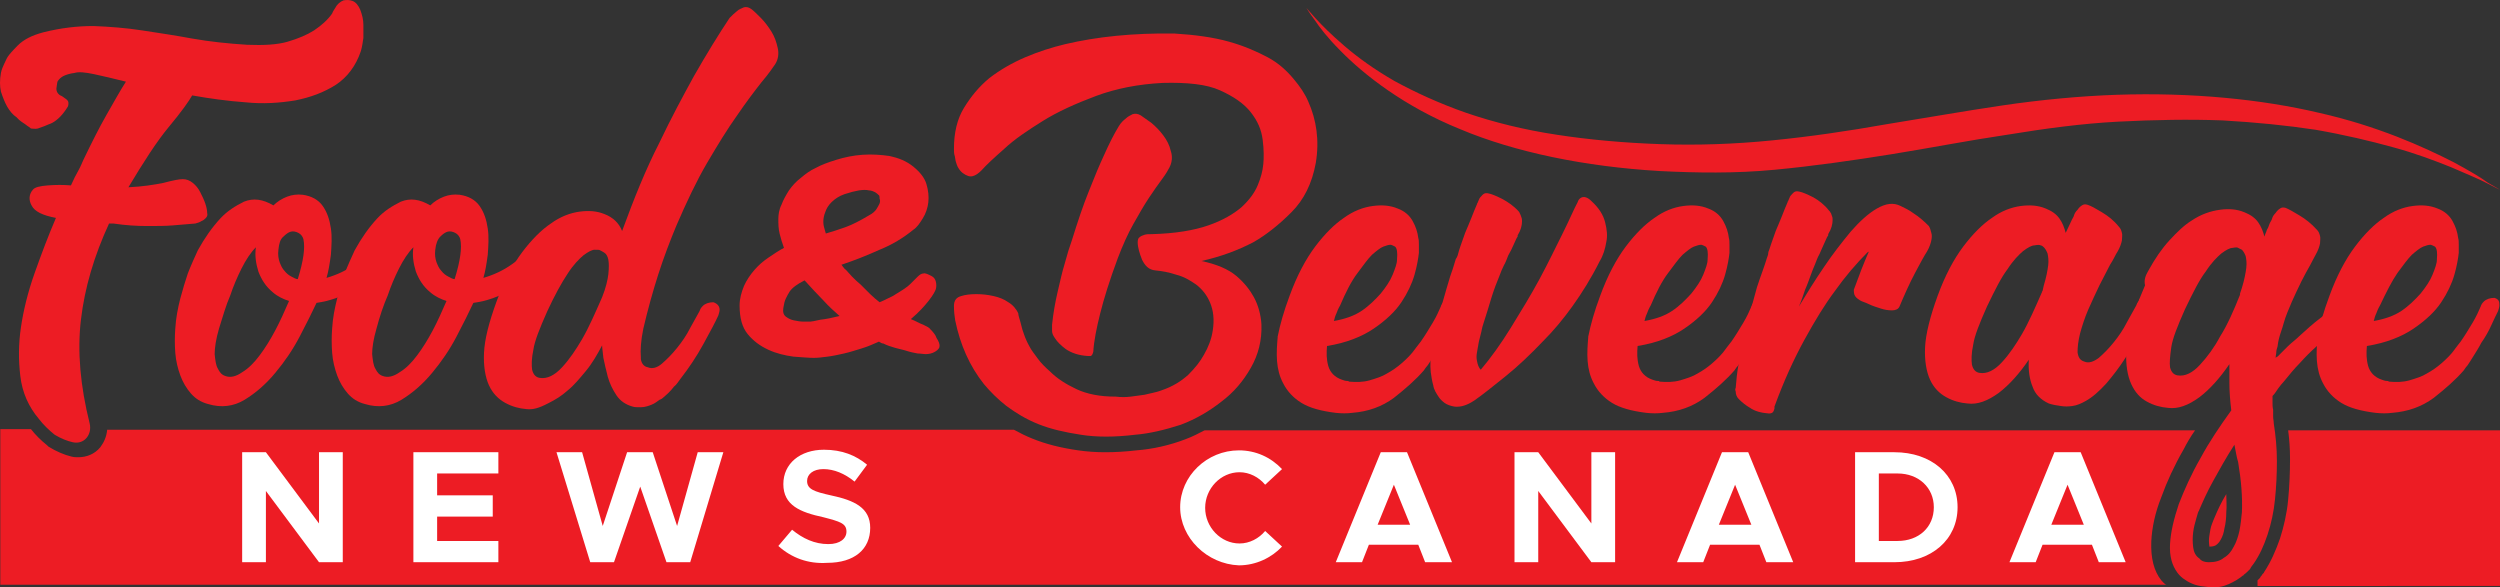
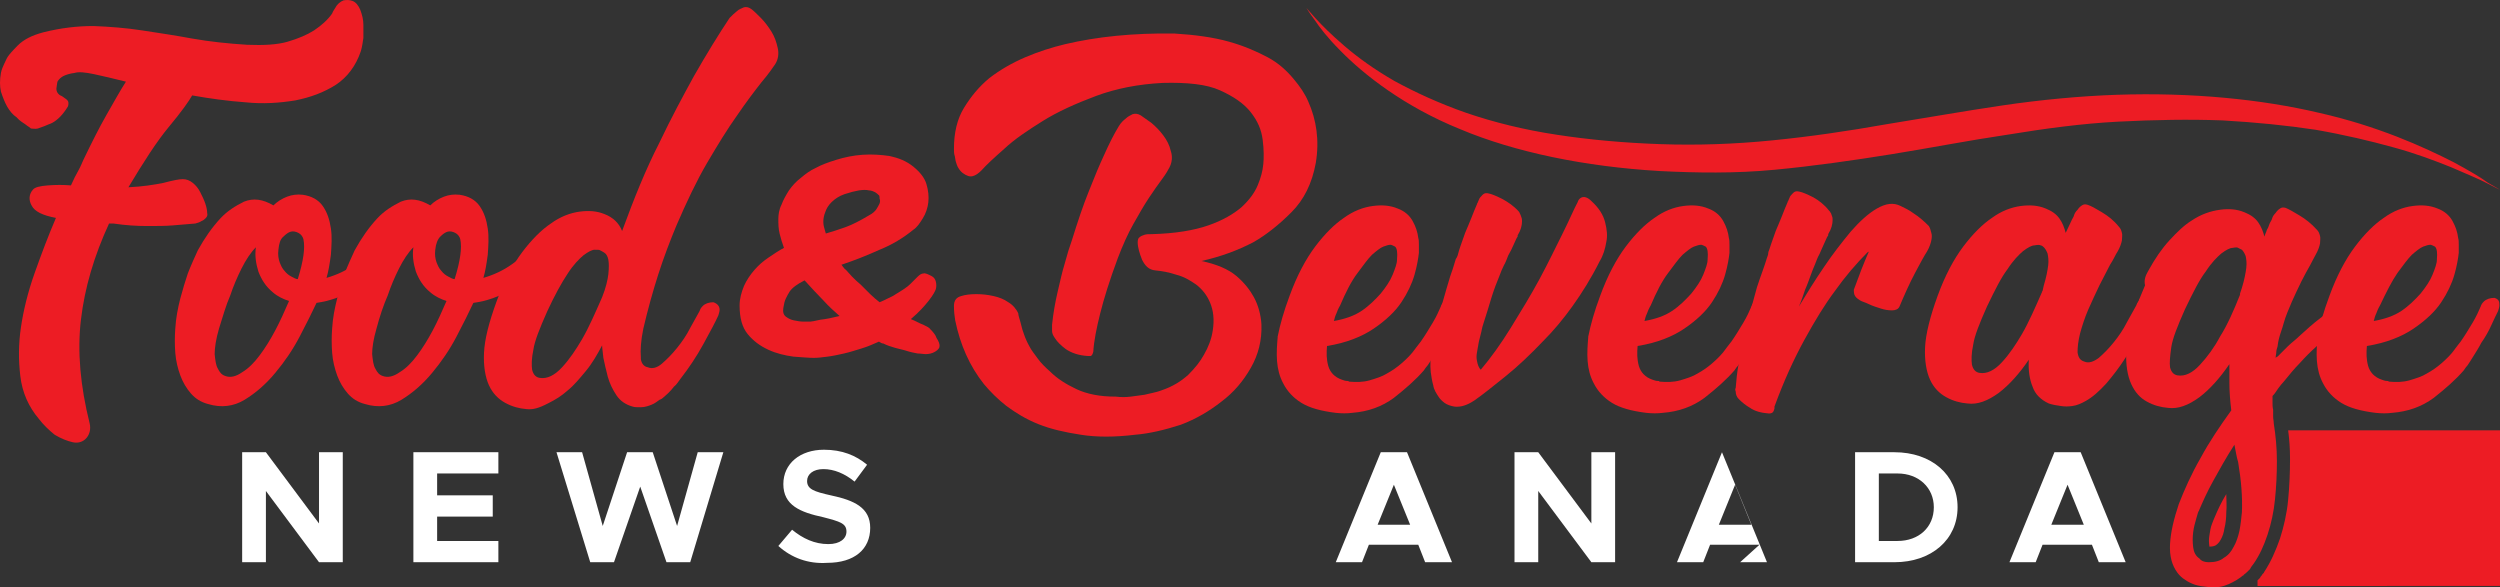
<svg xmlns="http://www.w3.org/2000/svg" xmlns:ns1="http://sodipodi.sourceforge.net/DTD/sodipodi-0.dtd" xmlns:ns2="http://www.inkscape.org/namespaces/inkscape" id="Layer_1" x="0px" y="0px" viewBox="0 0 400.05 93.991" xml:space="preserve" ns1:docname="Food_BeverageNewsCanada-Logo-B29-SVG_cropped.svg" width="400.05" height="93.991" ns2:version="0.92.3 (2405546, 2018-03-11)">
  <rect x="0" y="0" width="400.05" height="93.991" fill="#333333" stroke="none" />
  <defs id="defs39" />
  <style type="text/css" id="style2">	.st0{fill:#ED1C24;}	.st1{fill:#FFFFFF;}</style>
  <g id="XMLID_9_" transform="translate(0.05,-65.634)">
    <g id="XMLID_50_">
      <path id="XMLID_51_" class="st0" d="m 354.3,148.5 c -0.1,0.2 -0.2,0.5 -0.4,1 -0.2,0.5 -0.3,1.1 -0.4,1.8 -0.1,0.6 -0.1,1.1 0,1.8 0,0 0,0 0,0 -0.1,0 0,0 0.1,0 0.4,0 0.7,-0.1 0.9,-0.2 0.3,-0.2 0.6,-0.5 0.8,-0.9 0.3,-0.5 0.5,-1.1 0.6,-1.8 0.2,-0.8 0.3,-1.7 0.3,-2.6 0.1,-0.9 0,-1.9 0,-2.9 -0.8,1.3 -1.4,2.6 -1.9,3.8 z" ns2:connector-curvature="0" style="fill:#ed1c24" />
      <path id="XMLID_52_" class="st0" d="m 366.4,139.1 c 0,2.2 -0.1,4.4 -0.3,6.5 -0.2,2.2 -0.7,4.3 -1.3,6.2 -0.7,2 -1.5,3.8 -2.5,5.3 l -0.1,0.2 -0.2,0.2 c -0.1,0.2 -0.2,0.3 -0.3,0.4 l -0.1,0.2 c 0,0 -0.3,0.3 -0.4,0.4 v 0.9 H 400 v -24.9 h -33.9 c 0.2,1.5 0.3,3 0.3,4.6 z" ns2:connector-curvature="0" style="fill:#ed1c24" />
-       <path id="XMLID_56_" class="st0" d="m 345.8,158.5 c -1.2,-1.5 -1.7,-3.6 -1.6,-6.2 0.1,-2.2 0.6,-4.6 1.6,-7.1 0.9,-2.5 2.1,-5.1 3.6,-7.7 0.5,-1 1.1,-2 1.8,-3 H 192.7 c -1,0.5 -1.9,1 -3,1.4 -2.6,1 -5.3,1.6 -7.9,1.8 -1.7,0.2 -3.4,0.3 -5,0.3 -1.5,0 -2.9,-0.1 -4.3,-0.3 -2.8,-0.4 -5.2,-1 -7.4,-1.9 -1,-0.4 -2,-0.9 -2.9,-1.4 H 17.1 c -0.1,1.1 -0.5,2 -1.1,2.8 -0.9,1.1 -2.2,1.6 -3.5,1.6 -0.4,0 -0.7,0 -1.1,-0.1 -1.2,-0.3 -2.4,-0.8 -3.7,-1.6 L 7.6,137 7.5,136.9 c -1,-0.8 -1.9,-1.7 -2.6,-2.6 H 0 v 24.9 h 346.6 c -0.3,-0.1 -0.5,-0.4 -0.8,-0.7 z" ns2:connector-curvature="0" style="fill:#ed1c24" />
    </g>
    <g id="XMLID_3_">
      <path id="XMLID_47_" class="st1" d="m 38.7,138 h 3.8 L 51,149.4 V 138 h 3.8 v 17.6 H 51 l -8.5,-11.4 v 11.4 h -3.8 z" ns2:connector-curvature="0" style="fill:#ffffff" />
      <path id="XMLID_57_" class="st1" d="m 69.9,141.4 v 3.5 h 8.9 v 3.4 h -8.9 v 3.9 h 9.8 v 3.4 H 66.1 V 138 h 13.6 v 3.4 z" ns2:connector-curvature="0" style="fill:#ffffff" />
      <path id="XMLID_59_" class="st1" d="m 89,138 h 4.1 l 3.3,11.8 3.9,-11.8 h 4.1 l 3.9,11.8 3.3,-11.8 h 4.1 l -5.3,17.6 h -3.8 l -4.2,-12.1 -4.2,12.1 h -3.8 z" ns2:connector-curvature="0" style="fill:#ffffff" />
      <path id="XMLID_61_" class="st1" d="m 124.5,153 2.2,-2.6 c 1.7,1.4 3.6,2.3 5.8,2.3 1.9,0 2.9,-0.9 2.9,-2 0,-1.3 -1,-1.6 -3.7,-2.3 -3.7,-0.8 -6.4,-1.9 -6.4,-5.3 0,-3.3 2.7,-5.5 6.5,-5.5 2.9,0 5.1,0.9 6.9,2.4 l -2,2.7 c -1.6,-1.3 -3.3,-2 -5,-2 -1.6,0 -2.6,0.8 -2.6,1.9 0,1.3 1.1,1.7 3.8,2.3 3.8,0.8 6.3,2 6.3,5.2 0,3.4 -2.5,5.6 -6.9,5.6 -3,0.2 -5.7,-0.8 -7.8,-2.7 z" ns2:connector-curvature="0" style="fill:#ffffff" />
-       <path id="XMLID_63_" class="st1" d="m 188.8,146.8 c 0,-5 4.3,-9.1 9.4,-9.1 2.7,0 5.1,1.1 6.9,3 l -2.7,2.5 c -1,-1.2 -2.5,-2 -4.1,-2 -3,0 -5.5,2.6 -5.5,5.7 0,3.1 2.5,5.7 5.5,5.7 1.6,0 3.1,-0.8 4.1,-2 l 2.7,2.5 c -1.7,1.8 -4.2,3 -6.9,3 -5.1,-0.2 -9.4,-4.4 -9.4,-9.3 z" ns2:connector-curvature="0" style="fill:#ffffff" />
      <path id="XMLID_65_" class="st1" d="M 226.9,152.8 H 219 l -1.1,2.8 h -4.2 l 7.2,-17.6 h 4.2 l 7.2,17.6 H 228 Z m -1.3,-3.2 -2.6,-6.4 -2.6,6.4 z" ns2:connector-curvature="0" style="fill:#ffffff" />
      <path id="XMLID_68_" class="st1" d="m 242.3,138 h 3.8 l 8.5,11.4 V 138 h 3.8 v 17.6 h -3.8 l -8.5,-11.4 v 11.4 h -3.8 z" ns2:connector-curvature="0" style="fill:#ffffff" />
-       <path id="XMLID_70_" class="st1" d="m 281.5,152.8 h -7.9 l -1.1,2.8 h -4.2 l 7.2,-17.6 h 4.2 l 7.2,17.6 h -4.3 z m -1.3,-3.2 -2.6,-6.4 -2.6,6.4 z" ns2:connector-curvature="0" style="fill:#ffffff" />
+       <path id="XMLID_70_" class="st1" d="m 281.5,152.8 h -7.9 l -1.1,2.8 h -4.2 l 7.2,-17.6 l 7.2,17.6 h -4.3 z m -1.3,-3.2 -2.6,-6.4 -2.6,6.4 z" ns2:connector-curvature="0" style="fill:#ffffff" />
      <path id="XMLID_73_" class="st1" d="m 296.8,138 h 6.3 c 5.9,0 10.1,3.6 10.1,8.8 0,5.2 -4.2,8.8 -10.1,8.8 h -6.3 z m 6.8,14.2 c 3.4,0 5.8,-2.2 5.8,-5.4 0,-3.1 -2.4,-5.4 -5.8,-5.4 h -3 v 10.8 z" ns2:connector-curvature="0" style="fill:#ffffff" />
      <path id="XMLID_76_" class="st1" d="m 334.7,152.8 h -7.9 l -1.1,2.8 h -4.2 l 7.2,-17.6 h 4.2 l 7.2,17.6 h -4.3 z m -1.3,-3.2 -2.6,-6.4 -2.6,6.4 z" ns2:connector-curvature="0" style="fill:#ffffff" />
    </g>
    <g id="XMLID_4_">
      <path id="XMLID_10_" class="st0" d="M 4.1,85.6 C 3.7,85.3 3.1,85 2.6,84.4 2,84 1.5,83.4 1.1,82.7 0.7,82 0.4,81.2 0.1,80.3 c -0.2,-0.9 -0.2,-1.9 0,-3 0.1,-0.5 0.3,-1 0.5,-1.4 C 0.8,75.5 1,75 1.2,74.7 1.4,74.4 1.9,73.8 2.8,72.9 3.7,72 5,71.3 6.9,70.8 c 2.8,-0.7 5.4,-1 8,-1 2.6,0.1 5.2,0.3 7.8,0.7 2.6,0.4 5.3,0.8 8,1.3 2.8,0.5 5.7,0.8 8.8,1 2.6,0.1 4.8,0 6.5,-0.5 1.7,-0.5 3.1,-1.1 4.2,-1.8 1.2,-0.8 2.2,-1.7 2.9,-2.7 0.1,-0.3 0.3,-0.6 0.5,-0.9 0.3,-0.6 0.8,-1 1.3,-1.2 0.5,-0.1 1,-0.1 1.5,0.1 0.5,0.2 0.9,0.7 1.2,1.4 0.3,0.8 0.5,1.6 0.5,2.4 0,0.8 0,1.5 0,2.1 -0.1,0.7 -0.2,1.4 -0.4,2.1 -0.8,2.4 -2.2,4.2 -4,5.4 -1.9,1.2 -4,2 -6.5,2.5 -2.5,0.4 -5.1,0.6 -8,0.3 -2.8,-0.2 -5.7,-0.6 -8.5,-1.1 -0.5,0.9 -1.7,2.6 -3.7,5 -2,2.4 -4.1,5.7 -6.5,9.7 2.2,-0.1 4.1,-0.4 5.6,-0.7 1.5,-0.4 2.5,-0.6 3.1,-0.6 0.6,0 1.1,0.2 1.6,0.6 0.5,0.4 0.9,0.9 1.2,1.5 0.3,0.6 0.6,1.2 0.8,1.8 0.2,0.6 0.3,1.1 0.3,1.5 0.1,0.3 0,0.6 -0.2,0.8 -0.2,0.2 -0.4,0.4 -0.7,0.5 -0.3,0.2 -0.6,0.3 -1,0.4 -1.1,0.1 -2.3,0.2 -3.6,0.3 -1.2,0.1 -2.5,0.1 -4.1,0.1 -1.6,0 -3.4,-0.1 -5.4,-0.4 h -0.7 c -2.4,5.2 -3.9,10.3 -4.5,15.4 -0.6,5.1 -0.1,10.6 1.4,16.6 0.2,0.9 0,1.7 -0.5,2.3 -0.5,0.6 -1.3,0.9 -2.2,0.7 -0.9,-0.2 -1.9,-0.6 -2.9,-1.2 -1,-0.8 -1.8,-1.6 -2.5,-2.5 -1.7,-2 -2.7,-4.3 -3,-6.9 -0.3,-2.5 -0.3,-5.1 0.1,-7.8 0.4,-2.7 1.1,-5.6 2.2,-8.7 1.1,-3.1 2.2,-6 3.4,-8.8 -2.1,-0.4 -3.4,-1 -3.9,-2 -0.5,-0.9 -0.4,-1.8 0.2,-2.5 0.3,-0.4 1.1,-0.6 2.4,-0.7 1.3,-0.1 2.5,-0.1 3.7,0 0.4,-0.9 0.8,-1.7 1.2,-2.4 0.4,-0.7 0.6,-1.3 0.8,-1.7 1.3,-2.7 2.5,-5.1 3.7,-7.2 1.2,-2.1 2.2,-3.9 3.1,-5.3 -2,-0.5 -3.7,-0.9 -5.1,-1.2 -1.4,-0.3 -2.5,-0.4 -3.1,-0.2 -0.8,0.1 -1.4,0.3 -1.8,0.5 -0.4,0.2 -0.7,0.5 -0.9,0.8 -0.1,0.1 -0.1,0.4 -0.2,1 -0.1,0.5 0.1,1 0.6,1.3 0.3,0.1 0.5,0.3 0.8,0.5 0.3,0.2 0.5,0.4 0.5,0.7 0,0.3 0,0.4 -0.1,0.6 C 10,84 9.2,84.8 8.3,85.3 7.4,85.7 6.6,86 6,86.2 5.6,86.3 5.2,86.2 4.9,86.2 4.6,85.9 4.3,85.8 4.1,85.6 Z" ns2:connector-curvature="0" style="fill:#ed1c24" />
      <path id="XMLID_12_" class="st0" d="m 50.6,114.1 c -0.7,1.5 -1.6,3.3 -2.7,5.4 -1.1,2.1 -2.4,4 -3.9,5.8 -1.5,1.8 -3.1,3.2 -4.9,4.3 -1.8,1.1 -3.8,1.3 -5.8,0.7 -1.2,-0.3 -2.1,-0.9 -2.8,-1.7 -0.7,-0.8 -1.3,-1.8 -1.7,-2.9 -0.4,-1.1 -0.7,-2.3 -0.8,-3.6 -0.1,-1.3 -0.1,-2.6 0,-3.9 0.1,-1.7 0.4,-3.2 0.8,-4.8 0.4,-1.5 0.8,-2.8 1.2,-4 0.5,-1.3 1.1,-2.6 1.6,-3.7 1.1,-2 2.3,-3.7 3.6,-5.1 1.1,-1.2 2.4,-2 3.8,-2.7 1.5,-0.6 3,-0.4 4.7,0.6 0.6,-0.6 1.4,-1.1 2.2,-1.4 0.8,-0.3 1.6,-0.4 2.5,-0.3 1.4,0.2 2.5,0.8 3.2,1.8 0.7,1 1.1,2.2 1.3,3.6 0.2,1.3 0.1,2.8 0,4.2 -0.2,1.5 -0.4,2.7 -0.7,3.7 1.7,-0.5 3.2,-1.2 4.6,-2.2 1.4,-1 2.5,-1.8 3.2,-2.5 0.3,-0.3 0.6,-0.5 0.9,-0.7 0.3,-0.1 0.5,-0.2 0.6,-0.1 0.2,0.1 0.3,0.4 0.3,0.9 0.1,0.4 0.1,0.8 0,1.2 -0.1,0.8 -0.4,1.4 -0.9,2 -1,1.2 -2.5,2.3 -4.3,3.3 -1.9,1.1 -3.9,1.8 -6,2.1 z M 35,118.2 c -0.5,1.7 -0.7,3.1 -0.7,4.1 0.1,1 0.2,1.8 0.5,2.3 0.3,0.6 0.6,1 1.2,1.2 0.8,0.3 1.7,0.1 2.7,-0.6 1,-0.6 1.9,-1.5 2.8,-2.7 0.9,-1.2 1.7,-2.5 2.5,-4 0.8,-1.5 1.5,-3.1 2.2,-4.7 -0.9,-0.3 -1.8,-0.7 -2.6,-1.4 -1.1,-0.9 -1.8,-2 -2.3,-3.3 -0.4,-1.3 -0.6,-2.6 -0.4,-3.9 -0.8,0.8 -1.6,2 -2.3,3.4 -0.7,1.4 -1.3,2.8 -1.8,4.3 -0.7,1.6 -1.2,3.4 -1.8,5.3 z m 9.5,-12.6 c -0.1,0.8 0,1.4 0.2,2 0.2,0.5 0.4,1 0.8,1.4 0.3,0.4 0.7,0.7 1.1,0.9 0.4,0.2 0.7,0.4 1,0.4 0.9,-2.9 1.2,-5 0.9,-6.4 -0.1,-0.4 -0.4,-0.8 -0.8,-1 -0.4,-0.2 -0.8,-0.3 -1.2,-0.2 -0.4,0.1 -0.8,0.4 -1.2,0.8 -0.5,0.4 -0.7,1.1 -0.8,2.1 z" ns2:connector-curvature="0" style="fill:#ed1c24" />
      <path id="XMLID_16_" class="st0" d="m 75.7,114.1 c -0.7,1.5 -1.6,3.3 -2.7,5.4 -1.1,2.1 -2.4,4 -3.9,5.8 -1.5,1.8 -3.1,3.2 -4.9,4.3 -1.8,1.1 -3.8,1.3 -5.8,0.7 -1.2,-0.3 -2.1,-0.9 -2.8,-1.7 -0.7,-0.8 -1.3,-1.8 -1.7,-2.9 -0.4,-1.1 -0.7,-2.3 -0.8,-3.6 -0.1,-1.3 -0.1,-2.6 0,-3.9 0.1,-1.7 0.4,-3.2 0.8,-4.8 0.4,-1.5 0.8,-2.8 1.2,-4 0.5,-1.3 1.1,-2.6 1.6,-3.7 1.1,-2 2.3,-3.7 3.6,-5.1 1.1,-1.2 2.4,-2 3.8,-2.7 1.5,-0.6 3,-0.4 4.7,0.6 0.6,-0.6 1.4,-1.1 2.2,-1.4 0.8,-0.3 1.6,-0.4 2.5,-0.3 1.4,0.2 2.5,0.8 3.2,1.8 0.7,1 1.1,2.2 1.3,3.6 0.2,1.3 0.1,2.8 0,4.2 -0.2,1.5 -0.4,2.7 -0.7,3.7 1.7,-0.5 3.2,-1.2 4.6,-2.2 1.4,-1 2.5,-1.8 3.2,-2.5 0.3,-0.3 0.6,-0.5 0.9,-0.7 0.3,-0.1 0.5,-0.2 0.6,-0.1 0.2,0.1 0.3,0.4 0.3,0.9 0.1,0.4 0.1,0.8 0,1.2 -0.1,0.8 -0.4,1.4 -0.9,2 -1,1.2 -2.5,2.3 -4.3,3.3 -1.9,1.1 -3.8,1.8 -6,2.1 z m -15.5,4.1 c -0.5,1.7 -0.7,3.1 -0.7,4.1 0.1,1 0.2,1.8 0.5,2.3 0.3,0.6 0.6,1 1.2,1.2 0.8,0.3 1.7,0.1 2.7,-0.6 1,-0.6 1.9,-1.5 2.8,-2.7 0.9,-1.2 1.7,-2.5 2.5,-4 0.8,-1.5 1.5,-3.1 2.2,-4.7 -0.9,-0.3 -1.8,-0.7 -2.6,-1.4 -1.1,-0.9 -1.8,-2 -2.3,-3.3 -0.4,-1.3 -0.6,-2.6 -0.4,-3.9 -0.8,0.8 -1.6,2 -2.3,3.4 -0.7,1.4 -1.3,2.8 -1.8,4.3 -0.7,1.6 -1.3,3.4 -1.8,5.3 z m 9.4,-12.6 c -0.1,0.8 0,1.4 0.2,2 0.2,0.5 0.4,1 0.8,1.4 0.3,0.4 0.7,0.7 1.1,0.9 0.4,0.2 0.7,0.4 1,0.4 0.9,-2.9 1.2,-5 0.9,-6.4 -0.1,-0.4 -0.4,-0.8 -0.8,-1 -0.4,-0.2 -0.8,-0.3 -1.2,-0.2 -0.4,0.1 -0.8,0.4 -1.2,0.8 -0.4,0.4 -0.7,1.1 -0.8,2.1 z" ns2:connector-curvature="0" style="fill:#ed1c24" />
      <path id="XMLID_20_" class="st0" d="m 84.2,131.1 c -1.2,-0.1 -2.3,-0.4 -3.4,-1 -1.1,-0.6 -2,-1.5 -2.6,-2.8 -0.6,-1.3 -0.9,-3.1 -0.8,-5.2 0.1,-2.2 0.8,-4.9 2,-8.2 1.2,-3.3 2.6,-5.9 4.1,-7.9 1.5,-2 3.1,-3.6 4.6,-4.6 1.5,-1.1 3.1,-1.7 4.6,-1.9 1.5,-0.2 2.8,-0.1 4,0.4 1.3,0.5 2.3,1.4 2.8,2.7 1.9,-5.2 3.8,-9.9 5.9,-14 2,-4.2 3.9,-7.7 5.6,-10.8 2,-3.5 3.9,-6.6 5.7,-9.3 0.4,-0.4 0.8,-0.8 1.2,-1.1 0.3,-0.3 0.7,-0.4 1.1,-0.6 0.4,-0.1 0.8,0 1.2,0.3 0.4,0.3 0.9,0.8 1.5,1.4 0.6,0.6 1.2,1.4 1.7,2.2 0.5,0.8 0.8,1.7 1,2.6 0.2,0.9 0.1,1.8 -0.4,2.6 -0.4,0.6 -1.1,1.6 -2.2,2.9 -1.1,1.4 -2.4,3.1 -3.9,5.3 -1.5,2.1 -3.1,4.7 -4.8,7.6 -1.7,2.9 -3.3,6.3 -4.9,10 -1,2.4 -2,5 -2.9,7.8 -0.9,2.8 -1.7,5.7 -2.4,8.7 -0.4,1.9 -0.5,3.5 -0.4,4.6 v 0.3 c 0.1,0.7 0.5,1.2 1.1,1.3 0.7,0.3 1.5,0.1 2.3,-0.6 0.8,-0.7 1.6,-1.5 2.4,-2.5 0.8,-1 1.5,-2 2.1,-3.2 0.6,-1.1 1.1,-2 1.5,-2.7 0.1,-0.3 0.2,-0.5 0.5,-0.8 0.4,-0.4 1,-0.6 1.7,-0.6 0.6,0.2 1,0.6 1,1.2 0,0.3 -0.1,0.5 -0.2,0.9 -0.5,1.1 -1.3,2.6 -2.4,4.6 -1.1,2 -2.3,3.8 -3.7,5.6 -0.3,0.4 -0.6,0.9 -1,1.2 -0.6,0.8 -1.3,1.4 -1.9,1.9 -0.1,0.1 -0.2,0.1 -0.2,0.1 0,0 -0.1,0.1 -0.2,0.1 -0.4,0.3 -0.8,0.6 -1.3,0.8 -0.5,0.2 -1.1,0.4 -1.7,0.4 -0.6,0 -1,0 -1.3,-0.1 -1.1,-0.3 -2,-0.9 -2.6,-1.8 -0.6,-0.9 -1.1,-1.9 -1.4,-3 -0.3,-1.1 -0.5,-2.1 -0.7,-3 -0.1,-1 -0.2,-1.6 -0.2,-2 -0.8,1.5 -1.6,2.9 -2.6,4.1 -1,1.2 -1.9,2.3 -2.9,3.1 -1,0.9 -2,1.5 -3,2 -1.7,0.9 -2.6,1.1 -3.6,1 z m 3.3,-15.6 c -1.2,2.7 -2,4.7 -2.2,6.1 -0.3,1.4 -0.3,2.5 -0.2,3.2 0.2,0.8 0.6,1.2 1.2,1.3 1.2,0.2 2.4,-0.4 3.6,-1.7 1.2,-1.3 2.2,-2.8 3.2,-4.5 1.1,-1.9 2.1,-4.2 3.2,-6.7 0.6,-1.5 0.9,-2.8 1,-3.7 0.1,-1 0.1,-1.7 0,-2.3 -0.1,-0.5 -0.3,-0.9 -0.6,-1.1 -0.3,-0.2 -0.5,-0.3 -0.7,-0.4 -0.1,-0.1 -0.4,-0.1 -0.9,-0.1 -0.4,0 -1,0.3 -1.8,0.9 -0.7,0.6 -1.6,1.5 -2.5,2.9 -1,1.5 -2.1,3.5 -3.3,6.1 z" ns2:connector-curvature="0" style="fill:#ed1c24" />
      <path id="XMLID_23_" class="st0" d="m 181.6,135.2 c -3.3,0.4 -6.2,0.4 -8.7,0 -2.6,-0.4 -4.8,-0.9 -6.8,-1.7 -2,-0.8 -3.6,-1.8 -5.1,-2.9 -1.4,-1.1 -2.6,-2.3 -3.6,-3.5 -2.3,-2.9 -3.8,-6.3 -4.6,-10.2 -0.1,-0.6 -0.2,-1.4 -0.2,-2.3 0,-0.9 0.4,-1.4 1.2,-1.6 0.6,-0.2 1.4,-0.3 2.4,-0.3 0.9,0 1.8,0.1 2.7,0.3 0.9,0.2 1.7,0.5 2.4,1 0.7,0.4 1.3,1.1 1.6,1.8 0,0.3 0.1,0.5 0.2,0.9 0.1,0.3 0.2,0.7 0.3,1.1 0.1,0.4 0.2,0.8 0.4,1.3 0.2,0.6 0.5,1.3 0.9,2 0.3,0.6 0.8,1.2 1.3,1.9 0.5,0.7 1.2,1.4 2,2.1 1.1,1.1 2.5,2 4.2,2.8 1.7,0.8 3.8,1.2 6.2,1.2 h 0.1 c 0.8,0.1 1.6,0.1 2.4,0 0.7,-0.1 1.5,-0.2 2.2,-0.3 0.4,-0.1 0.9,-0.2 1.3,-0.3 0.4,-0.1 0.9,-0.2 1.4,-0.4 1.8,-0.6 3.2,-1.5 4.3,-2.5 1.1,-1.1 1.9,-2.1 2.5,-3.2 0.7,-1.2 1.2,-2.5 1.4,-3.8 0.3,-1.8 0.1,-3.3 -0.4,-4.5 -0.5,-1.2 -1.2,-2.1 -2.2,-2.9 -1,-0.7 -2,-1.3 -3.2,-1.6 -1.2,-0.4 -2.3,-0.6 -3.4,-0.7 -1,-0.1 -1.6,-0.7 -2.1,-1.7 -0.4,-1 -0.7,-2 -0.7,-2.8 0,-0.4 0.1,-0.7 0.3,-0.8 0.2,-0.2 0.5,-0.3 0.8,-0.4 0.3,-0.1 0.7,-0.1 1.2,-0.1 3.7,-0.1 6.7,-0.6 9,-1.4 2.3,-0.8 4,-1.8 5.3,-2.9 1.2,-1.1 2.1,-2.3 2.6,-3.5 0.5,-1.2 0.8,-2.3 0.9,-3.4 0.1,-1 0.1,-2.3 -0.1,-3.9 -0.2,-1.6 -0.8,-3 -1.9,-4.4 -1.1,-1.4 -2.7,-2.5 -4.9,-3.5 -2.2,-1 -5.3,-1.3 -9.2,-1.2 -3.9,0.2 -7.5,0.9 -10.7,2.1 -3.2,1.2 -6.1,2.5 -8.5,4 -2.4,1.5 -4.5,2.9 -6.1,4.4 -1.7,1.5 -2.9,2.6 -3.7,3.5 -0.8,0.8 -1.5,1.1 -2.1,0.9 -0.6,-0.2 -1.2,-0.6 -1.6,-1.3 -0.2,-0.3 -0.3,-0.7 -0.4,-1 -0.1,-0.3 -0.1,-0.7 -0.2,-1 -0.1,-0.3 -0.1,-0.7 -0.1,-1.1 0,-2.5 0.5,-4.7 1.6,-6.5 1.1,-1.8 2.4,-3.4 4.1,-4.8 1.7,-1.3 3.6,-2.4 5.7,-3.3 2.1,-0.9 4.3,-1.6 6.4,-2.1 5.1,-1.2 10.9,-1.8 17.5,-1.7 3.3,0.2 6.2,0.6 8.7,1.3 2.5,0.7 4.5,1.6 6.2,2.5 1.7,0.9 3,2.1 4.1,3.4 1.1,1.3 1.9,2.5 2.4,3.7 1.3,2.9 1.8,6.2 1.2,9.8 -0.6,3.3 -1.9,5.9 -3.9,7.9 -2,2 -4,3.6 -6.1,4.8 -2.5,1.3 -5.2,2.3 -8.3,3 2.4,0.5 4.3,1.3 5.6,2.4 1.3,1.1 2.2,2.3 2.8,3.4 0.7,1.3 1.1,2.8 1.2,4.3 0.1,2.6 -0.5,4.9 -1.7,7 -1.2,2.1 -2.7,3.9 -4.7,5.4 -1.9,1.5 -4.1,2.8 -6.5,3.7 -2.5,0.8 -4.9,1.4 -7.3,1.6 z M 174,122.6 c -1.5,-0.1 -2.6,-0.5 -3.5,-1.1 -0.8,-0.6 -1.4,-1.2 -1.7,-1.7 -0.3,-0.4 -0.5,-0.8 -0.5,-1.2 0,-0.4 0,-0.8 0,-1 0.2,-1.9 0.5,-3.6 0.9,-5.3 0.4,-1.7 0.7,-3.1 1.1,-4.4 0.4,-1.5 0.8,-2.8 1.2,-3.9 0.9,-2.9 1.8,-5.6 2.7,-7.8 0.9,-2.3 1.7,-4.2 2.4,-5.7 0.8,-1.8 1.6,-3.4 2.4,-4.7 0.3,-0.5 0.7,-0.9 1.1,-1.2 0.3,-0.3 0.7,-0.5 1.1,-0.7 0.4,-0.1 0.8,-0.1 1.3,0.2 0.4,0.3 1,0.7 1.7,1.2 0.7,0.6 1.3,1.2 1.9,2 0.6,0.8 1,1.6 1.2,2.5 0.3,0.9 0.2,1.8 -0.2,2.6 -0.2,0.4 -0.6,1.1 -1.2,1.9 -0.6,0.8 -1.3,1.8 -2.1,3 -0.8,1.2 -1.6,2.6 -2.5,4.2 -0.9,1.6 -1.7,3.4 -2.5,5.5 -1.3,3.5 -2.2,6.4 -2.8,8.8 -0.6,2.4 -1,4.4 -1.1,6.1 -0.1,0.4 -0.2,0.6 -0.4,0.7 -0.2,0 -0.3,0 -0.5,0 z" ns2:connector-curvature="0" style="fill:#ed1c24" />
      <path id="XMLID_26_" class="st0" d="m 206.3,113 c 1.2,-3.3 2.6,-5.9 4.1,-7.9 1.5,-2 3.1,-3.6 4.6,-4.6 1.5,-1.1 3.1,-1.7 4.6,-1.9 1.5,-0.2 2.8,-0.1 4,0.4 1.1,0.4 1.9,1.1 2.4,2 0.5,0.9 0.8,1.8 0.9,2.7 0.1,0.3 0.1,0.7 0.1,1.1 0,0.4 0,0.8 0,1.3 -0.1,0.9 -0.3,2.1 -0.7,3.5 -0.4,1.4 -1.1,2.9 -2.1,4.4 -1,1.5 -2.5,2.9 -4.4,4.2 -1.9,1.3 -4.4,2.3 -7.5,2.8 -0.1,1.1 -0.1,2.1 0.2,3.2 0.3,1 1,1.8 2.2,2.2 0.3,0.1 0.5,0.2 0.9,0.2 h 0.1 l 0.1,0.1 c 1.2,0.1 2.2,0.1 3.3,-0.2 1,-0.3 2,-0.6 2.8,-1.1 0.9,-0.5 1.6,-1 2.3,-1.6 0.7,-0.6 1.3,-1.2 1.8,-1.8 0.1,-0.1 0.2,-0.3 0.3,-0.4 0.1,-0.1 0.2,-0.3 0.3,-0.4 0.4,-0.5 0.6,-0.8 0.7,-0.9 0.7,-1 1.3,-2 1.9,-3 0.6,-1 1,-1.9 1.3,-2.6 0.1,-0.3 0.2,-0.5 0.5,-0.8 0.4,-0.4 1,-0.6 1.7,-0.6 0.4,0.1 0.6,0.3 0.7,0.5 0.1,0.2 0.1,0.4 0.1,0.7 0,0.3 -0.1,0.5 -0.2,0.9 -0.3,0.6 -0.7,1.4 -1.1,2.3 -0.4,0.9 -0.9,1.8 -1.6,2.8 -0.3,0.6 -0.9,1.6 -1.8,3 -0.1,0.2 -0.3,0.4 -0.4,0.6 -0.2,0.2 -0.4,0.5 -0.6,0.8 -1.3,1.5 -2.9,2.9 -4.8,4.4 -1.9,1.4 -4.1,2.2 -6.7,2.4 -0.8,0.1 -1.6,0.1 -2.6,0 -2.4,-0.3 -4.2,-0.8 -5.5,-1.6 -1.3,-0.8 -2.3,-1.9 -2.9,-3.1 -0.6,-1.1 -0.9,-2.3 -1,-3.6 -0.1,-1.3 0,-2.6 0.1,-3.8 v -0.1 c 0.4,-2 1,-4.1 1.9,-6.5 z m 8.1,1.5 c -0.3,0.5 -0.5,1 -0.6,1.3 -0.2,0.4 -0.3,0.8 -0.4,1.2 1.7,-0.3 3.2,-0.8 4.4,-1.6 1.2,-0.8 2.2,-1.8 3.1,-2.8 0.8,-1 1.5,-2 1.9,-3 0.4,-1 0.7,-1.8 0.7,-2.4 0.1,-1.2 0,-1.8 -0.3,-2.1 -0.4,-0.2 -0.6,-0.3 -0.7,-0.3 -0.3,0 -0.7,0.1 -1.2,0.3 -0.5,0.2 -1.1,0.7 -1.8,1.3 -0.7,0.7 -1.4,1.7 -2.3,2.9 -1,1.3 -1.9,3.1 -2.8,5.2 z" ns2:connector-curvature="0" style="fill:#ed1c24" />
      <path id="XMLID_29_" class="st0" d="m 240,109.5 c -0.5,1.2 -1,2.5 -1.4,3.8 -0.4,1.3 -0.8,2.7 -1.3,4.2 -0.1,0.3 -0.2,0.6 -0.3,1.2 -0.1,0.5 -0.3,1.1 -0.4,1.6 -0.1,0.6 -0.2,1.1 -0.3,1.7 -0.1,0.5 -0.1,1 0,1.4 0.1,0.6 0.3,1.1 0.6,1.4 1.6,-1.9 3.2,-4.1 4.8,-6.7 1.6,-2.6 3.2,-5.2 4.6,-7.8 1.4,-2.6 2.6,-5.1 3.7,-7.3 1.1,-2.2 1.8,-3.9 2.4,-5 0.1,-0.3 0.2,-0.5 0.5,-0.7 0.5,-0.3 1.1,-0.1 1.7,0.5 1.2,1.1 1.9,2.2 2.2,3.4 0.3,1.2 0.4,2.2 0.2,3.1 -0.2,1.2 -0.5,2.2 -1.1,3.2 -1.3,2.6 -2.8,5 -4.3,7.1 -1.5,2.1 -3.1,4 -4.7,5.6 -2.1,2.2 -4.1,4.1 -6.1,5.7 -2,1.6 -3.6,2.9 -4.9,3.8 -1.2,0.8 -2.2,1.1 -3.2,1 -0.6,-0.1 -1.2,-0.3 -1.6,-0.6 -0.4,-0.3 -0.7,-0.6 -0.9,-0.9 -0.4,-0.6 -0.8,-1.2 -0.9,-1.9 -0.2,-0.7 -0.3,-1.4 -0.4,-2.1 -0.1,-1.1 -0.1,-2.4 0.2,-3.8 0.3,-1.4 0.4,-2.5 0.6,-3.3 0.6,-2.4 1.2,-4.5 1.7,-6.2 0.3,-0.9 0.5,-1.8 0.8,-2.6 0.3,-0.8 0.5,-1.6 0.7,-2.2 0.3,-0.4 0.4,-0.9 0.5,-1.3 0.3,-1 0.7,-2 1,-2.9 0.4,-0.9 0.7,-1.7 1,-2.4 0.3,-0.8 0.6,-1.5 0.9,-2.2 0,-0.1 0,-0.1 0.1,-0.2 0,-0.1 0.1,-0.2 0.2,-0.5 0.1,-0.3 0.3,-0.5 0.6,-0.8 0.3,-0.3 0.6,-0.3 1,-0.2 0.5,0.1 1.2,0.4 2.2,0.9 0.9,0.5 1.8,1.1 2.6,2 0.1,0.1 0.1,0.2 0.2,0.4 0.1,0.1 0.1,0.3 0.2,0.5 0.1,0.2 0.1,0.5 0.1,0.7 0,0.6 -0.2,1.4 -0.7,2.2 0,0.1 0,0.1 0,0.1 0,0 0,0.1 0,0.1 -0.1,0.1 -0.3,0.5 -0.6,1.2 -0.3,0.7 -0.6,1.3 -0.9,1.8 -0.2,0.5 -0.4,1.1 -0.7,1.6 -0.3,0.6 -0.5,1.1 -0.6,1.4 z" ns2:connector-curvature="0" style="fill:#ed1c24" />
      <path id="XMLID_31_" class="st0" d="m 256,113 c 1.2,-3.3 2.6,-5.9 4.1,-7.9 1.5,-2 3.1,-3.6 4.6,-4.6 1.5,-1.1 3.1,-1.7 4.6,-1.9 1.5,-0.2 2.8,-0.1 4,0.4 1.1,0.4 1.9,1.1 2.4,2 0.5,0.9 0.8,1.8 0.9,2.7 0.1,0.3 0.1,0.7 0.1,1.1 0,0.4 0,0.8 0,1.3 -0.1,0.9 -0.3,2.1 -0.7,3.5 -0.4,1.4 -1.1,2.9 -2.1,4.4 -1,1.5 -2.5,2.9 -4.4,4.2 -1.9,1.3 -4.4,2.3 -7.5,2.8 -0.1,1.1 -0.1,2.1 0.2,3.2 0.3,1 1,1.8 2.2,2.2 0.3,0.1 0.5,0.2 0.9,0.2 h 0.1 l 0.1,0.1 c 1.2,0.1 2.2,0.1 3.3,-0.2 1,-0.3 2,-0.6 2.8,-1.1 0.9,-0.5 1.6,-1 2.3,-1.6 0.7,-0.6 1.3,-1.2 1.8,-1.8 0.1,-0.1 0.2,-0.3 0.3,-0.4 0.1,-0.1 0.2,-0.3 0.3,-0.4 0.4,-0.5 0.6,-0.8 0.7,-0.9 0.7,-1 1.3,-2 1.9,-3 0.6,-1 1,-1.9 1.3,-2.6 0.1,-0.3 0.2,-0.5 0.5,-0.8 0.4,-0.4 1,-0.6 1.7,-0.6 0.4,0.1 0.6,0.3 0.7,0.5 0.1,0.2 0.1,0.4 0.1,0.7 0,0.3 -0.1,0.5 -0.2,0.9 -0.3,0.6 -0.7,1.4 -1.1,2.3 -0.4,0.9 -0.9,1.8 -1.6,2.8 -0.3,0.6 -0.9,1.6 -1.8,3 -0.1,0.2 -0.3,0.4 -0.4,0.6 -0.2,0.2 -0.4,0.5 -0.6,0.8 -1.3,1.5 -2.9,2.9 -4.8,4.4 -1.9,1.4 -4.1,2.2 -6.7,2.4 -0.8,0.1 -1.6,0.1 -2.6,0 -2.4,-0.3 -4.2,-0.8 -5.5,-1.6 -1.3,-0.8 -2.3,-1.9 -2.9,-3.1 -0.6,-1.1 -0.9,-2.3 -1,-3.6 -0.1,-1.3 0,-2.6 0.1,-3.8 v -0.1 c 0.4,-2 1,-4.1 1.9,-6.5 z m 8.1,1.5 c -0.3,0.5 -0.5,1 -0.6,1.3 -0.2,0.4 -0.3,0.8 -0.4,1.2 1.7,-0.3 3.2,-0.8 4.4,-1.6 1.2,-0.8 2.2,-1.8 3.1,-2.8 0.8,-1 1.5,-2 1.9,-3 0.4,-1 0.7,-1.8 0.7,-2.4 0.1,-1.2 0,-1.8 -0.3,-2.1 -0.4,-0.2 -0.6,-0.3 -0.7,-0.3 -0.3,0 -0.7,0.1 -1.2,0.3 -0.5,0.2 -1.1,0.7 -1.8,1.3 -0.7,0.7 -1.4,1.7 -2.3,2.9 -1,1.3 -1.9,3.1 -2.8,5.2 z" ns2:connector-curvature="0" style="fill:#ed1c24" />
      <path id="XMLID_34_" class="st0" d="m 289.8,109.4 c -0.3,0.8 -0.6,1.7 -1,2.6 -0.3,0.9 -0.6,1.8 -1,2.7 1.2,-2 2.5,-4.1 4,-6.3 1.4,-2.1 2.9,-4 4.3,-5.7 1.4,-1.6 2.8,-2.9 4.2,-3.7 1.4,-0.8 2.6,-1 3.8,-0.4 0.6,0.3 1.3,0.6 2.1,1.2 0.8,0.5 1.6,1.2 2.4,2 0.2,0.3 0.3,0.7 0.4,1.1 0.1,0.3 0.1,0.7 0,1.2 -0.1,0.5 -0.3,1.1 -0.7,1.8 -0.4,0.6 -1,1.7 -1.9,3.4 -0.9,1.7 -1.7,3.5 -2.5,5.4 -0.2,0.4 -0.6,0.6 -1.2,0.6 -0.6,0 -1.2,-0.1 -1.8,-0.3 -0.6,-0.2 -1.3,-0.4 -1.9,-0.7 -0.6,-0.3 -1.1,-0.4 -1.4,-0.6 -0.5,-0.3 -0.8,-0.6 -0.9,-0.9 -0.1,-0.3 -0.1,-0.6 -0.1,-0.8 0.4,-1.1 0.8,-2.1 1.2,-3.2 0.4,-1 0.8,-2 1.2,-2.9 l -0.2,0.1 c -1.8,1.8 -3.6,3.9 -5.3,6.3 -1.5,2 -3.1,4.6 -4.8,7.7 -1.7,3.1 -3.3,6.6 -4.8,10.7 v 0.3 c -0.1,0.4 -0.2,0.6 -0.4,0.7 -0.2,0.1 -0.4,0.1 -0.5,0.1 -1.3,-0.1 -2.3,-0.4 -3,-0.9 -0.7,-0.4 -1.3,-0.9 -1.8,-1.4 -0.3,-0.3 -0.5,-0.7 -0.5,-1.2 -0.1,-0.3 -0.1,-0.4 0,-0.6 0.1,-1.2 0.2,-2.5 0.5,-4 0.3,-1.4 0.5,-2.9 0.9,-4.3 0.3,-1.4 0.7,-2.8 1,-4.2 0.4,-1.3 0.7,-2.6 1,-3.6 0.3,-0.9 0.6,-1.8 0.9,-2.6 0.3,-0.8 0.5,-1.5 0.7,-2.1 0.1,-0.3 0.2,-0.5 0.2,-0.7 0,-0.2 0.1,-0.5 0.2,-0.7 0.3,-1 0.7,-2 1,-2.9 0.4,-0.9 0.7,-1.7 1,-2.4 0.3,-0.8 0.6,-1.5 0.9,-2.2 0,-0.1 0,-0.1 0.1,-0.2 0,-0.1 0.1,-0.2 0.2,-0.5 0.1,-0.3 0.3,-0.5 0.6,-0.8 0.3,-0.3 0.6,-0.3 1,-0.2 0.5,0.1 1.2,0.4 2.2,0.9 0.9,0.5 1.8,1.2 2.5,2.1 0.1,0.1 0.2,0.2 0.3,0.4 0.1,0.1 0.1,0.3 0.2,0.5 0.1,0.2 0.1,0.4 0.1,0.7 0,0.6 -0.2,1.4 -0.7,2.2 0,0.1 0,0.1 0,0.1 0,0 0,0.1 0,0.1 -0.1,0.1 -0.3,0.5 -0.6,1.2 -0.3,0.7 -0.6,1.3 -0.8,1.8 -0.3,0.5 -0.5,1.1 -0.7,1.6 -0.3,0.7 -0.5,1.2 -0.6,1.5 z" ns2:connector-curvature="0" style="fill:#ed1c24" />
      <path id="XMLID_36_" class="st0" d="m 343.4,113.4 c 0.6,0.2 1,0.6 1,1.2 0,0.3 -0.1,0.5 -0.2,0.9 -0.4,0.8 -0.9,1.9 -1.7,3.3 -0.7,1.4 -1.6,2.8 -2.5,4.2 -0.9,1.4 -1.9,2.7 -3,4 -1.1,1.2 -2.2,2.2 -3.3,2.8 -0.7,0.4 -1.4,0.7 -2.1,0.8 -0.7,0.1 -1.3,0.1 -1.9,0 -0.7,-0.1 -1.3,-0.2 -1.9,-0.4 -1.3,-0.6 -2.2,-1.5 -2.6,-2.7 -0.5,-1.2 -0.7,-2.7 -0.6,-4.3 -1.5,2.2 -3.1,4 -4.8,5.3 -1.8,1.3 -3.4,1.9 -5,1.7 -1.2,-0.1 -2.3,-0.4 -3.4,-1 -1.1,-0.6 -2,-1.5 -2.6,-2.8 -0.6,-1.3 -0.9,-3.1 -0.8,-5.2 0.1,-2.1 0.8,-4.9 2,-8.2 1.2,-3.3 2.6,-5.9 4.1,-7.9 1.5,-2 3.1,-3.6 4.6,-4.6 1.5,-1.1 3.1,-1.7 4.6,-1.9 1.5,-0.2 2.8,-0.1 4,0.4 1,0.4 1.7,0.9 2.2,1.6 0.5,0.7 0.8,1.5 1,2.3 0.3,-0.6 0.6,-1.3 0.9,-1.9 0.1,-0.3 0.3,-0.5 0.4,-0.8 0.1,-0.4 0.3,-0.7 0.6,-1 0.2,-0.3 0.4,-0.5 0.7,-0.7 0.3,-0.2 0.5,-0.2 0.9,-0.1 0.6,0.2 1.3,0.6 2.3,1.2 1,0.6 1.9,1.3 2.7,2.3 0.3,0.3 0.4,0.6 0.5,1 0.1,0.3 0,0.7 0,1.2 -0.1,0.5 -0.3,1.1 -0.7,1.8 -0.3,0.4 -0.6,1.2 -1.2,2.1 -0.5,1 -1.1,2.1 -1.7,3.3 -0.6,1.2 -1.2,2.6 -1.8,3.9 -0.6,1.4 -1,2.7 -1.3,3.8 -0.3,1.2 -0.4,2.2 -0.4,3 0.1,0.8 0.4,1.3 1.1,1.5 0.7,0.3 1.5,0 2.3,-0.6 0.8,-0.7 1.6,-1.5 2.4,-2.5 0.8,-1 1.5,-2 2.1,-3.2 0.6,-1.1 1.1,-2 1.5,-2.7 0.1,-0.3 0.2,-0.5 0.5,-0.8 -0.2,-0.2 0.4,-0.4 1.1,-0.3 z M 327,111.3 c 0.4,-1.3 0.6,-2.4 0.7,-3.2 0.1,-0.8 0,-1.4 -0.1,-1.9 -0.2,-0.5 -0.4,-0.8 -0.6,-1 -0.2,-0.2 -0.4,-0.3 -0.5,-0.3 -0.2,-0.1 -0.5,-0.1 -1,0 -0.4,0 -1,0.3 -1.8,0.9 -0.7,0.6 -1.6,1.5 -2.5,2.9 -1,1.3 -2,3.3 -3.3,6 -1.2,2.7 -2,4.7 -2.2,6.1 -0.3,1.4 -0.3,2.5 -0.2,3.2 0.2,0.8 0.6,1.2 1.2,1.3 1.2,0.2 2.4,-0.4 3.6,-1.7 1.2,-1.3 2.2,-2.8 3.2,-4.5 1.1,-1.9 2.1,-4.2 3.2,-6.7 0,-0.1 0,-0.1 0.1,-0.2 z" ns2:connector-curvature="0" style="fill:#ed1c24" />
      <path id="XMLID_39_" class="st0" d="m 343.7,109 c 1.1,-2 2.2,-3.6 3.4,-4.9 1.2,-1.3 2.3,-2.4 3.6,-3.2 1.5,-1 3,-1.5 4.5,-1.7 1.4,-0.2 2.7,-0.1 3.9,0.4 1,0.4 1.7,0.9 2.2,1.6 0.5,0.7 0.8,1.5 1,2.3 0.1,-0.4 0.3,-0.7 0.4,-1.1 0.2,-0.3 0.3,-0.6 0.4,-0.9 0.1,-0.3 0.3,-0.5 0.4,-0.8 0.1,-0.4 0.3,-0.7 0.6,-1 0.2,-0.3 0.4,-0.5 0.7,-0.7 0.3,-0.2 0.5,-0.2 0.9,-0.1 0.5,0.2 1.2,0.6 2.2,1.2 1,0.6 1.9,1.3 2.8,2.3 0.3,0.3 0.4,0.6 0.5,1 0.1,0.3 0,0.7 0,1.2 -0.1,0.5 -0.3,1.1 -0.7,1.8 -0.2,0.4 -0.5,0.9 -0.9,1.7 -0.4,0.7 -0.9,1.6 -1.4,2.6 -0.5,1 -1,2.1 -1.5,3.2 -0.5,1.2 -1,2.3 -1.3,3.4 -0.1,0.4 -0.3,1 -0.5,1.6 -0.2,0.6 -0.4,1.3 -0.5,2.2 -0.1,0.3 -0.2,0.6 -0.2,0.9 0,0.3 -0.1,0.5 -0.1,0.9 0.1,-0.1 0.2,-0.2 0.3,-0.2 0.6,-0.6 1.2,-1.2 1.7,-1.7 0.5,-0.5 1.2,-1 1.7,-1.5 1.2,-1.1 2.3,-2.1 3.5,-3 1.2,-0.9 2.1,-1.6 2.8,-2.2 0.3,-0.2 0.6,-0.3 0.9,-0.4 0.6,-0.1 1,0.1 1.2,0.8 0.2,0.7 0.1,1.3 -0.3,1.7 -0.2,0.3 -0.4,0.5 -0.6,0.7 -0.6,0.4 -1.3,1 -2.2,1.7 -0.9,0.7 -1.7,1.5 -2.5,2.3 -0.9,0.8 -1.8,1.7 -2.6,2.6 -0.9,0.9 -1.7,1.9 -2.6,3 -0.3,0.3 -0.6,0.7 -0.9,1.1 -0.3,0.4 -0.5,0.8 -0.9,1.2 0,0.3 0,0.7 0,1.1 0,0.4 0,0.7 0.1,1.1 0,0.4 0,0.8 0,1.1 0,0.4 0.1,0.7 0.1,1.1 0.3,1.9 0.5,3.9 0.5,6 0,2.1 -0.1,4.1 -0.3,6.1 -0.2,2 -0.6,3.9 -1.2,5.7 -0.6,1.8 -1.3,3.3 -2.2,4.6 -0.1,0.1 -0.2,0.3 -0.3,0.4 -0.1,0.1 -0.2,0.3 -0.3,0.5 -0.4,0.4 -0.7,0.7 -1,0.9 0,0.1 0,0.1 -0.1,0.1 -0.6,0.5 -1.4,1 -2.3,1.4 -0.9,0.4 -1.9,0.6 -3,0.5 -1,-0.1 -1.8,-0.2 -2.4,-0.4 -0.6,-0.2 -1.2,-0.5 -1.6,-0.8 -0.5,-0.3 -0.9,-0.7 -1.2,-1.1 -0.9,-1.2 -1.3,-2.7 -1.2,-4.6 0.1,-1.9 0.6,-4 1.4,-6.4 0.9,-2.3 2,-4.8 3.5,-7.4 1.4,-2.6 3.1,-5.1 4.9,-7.6 -0.2,-1.7 -0.3,-3.1 -0.3,-4.3 0,-1.2 0,-2.2 0,-3.1 -1.5,2.2 -3.1,4 -4.8,5.3 -1.8,1.3 -3.4,1.9 -5,1.7 -1.2,-0.1 -2.3,-0.4 -3.4,-1 -1.1,-0.6 -1.9,-1.5 -2.5,-2.8 -0.6,-1.3 -0.9,-3.1 -0.8,-5.2 0.1,-2.2 0.8,-4.9 2,-8.2 0.3,-0.8 0.7,-1.6 1,-2.4 -0.2,-0.9 0.1,-1.6 0.5,-2.3 z m 14.4,-3.7 c -0.1,-0.1 -0.4,-0.1 -0.9,0 -0.4,0 -1,0.3 -1.8,0.9 -0.7,0.6 -1.6,1.5 -2.5,2.9 -1,1.3 -2,3.3 -3.3,6 -1.2,2.7 -2,4.7 -2.2,6.1 -0.2,1.4 -0.3,2.5 -0.2,3.2 0.2,0.8 0.6,1.2 1.2,1.3 1.2,0.2 2.4,-0.4 3.6,-1.7 1.2,-1.3 2.3,-2.8 3.2,-4.5 1.2,-1.9 2.2,-4.2 3.2,-6.7 v -0.2 l 0.3,-0.9 c 0.4,-1.3 0.6,-2.4 0.7,-3.2 0.1,-0.8 0,-1.4 -0.1,-1.9 -0.2,-0.5 -0.4,-0.8 -0.6,-1 -0.2,-0.1 -0.4,-0.2 -0.6,-0.3 z m -4.7,50.3 c 1,0 1.8,-0.2 2.4,-0.7 0.7,-0.4 1.2,-1 1.6,-1.8 0.4,-0.7 0.7,-1.6 0.9,-2.5 0.2,-1 0.3,-2 0.4,-3 0.1,-2.4 -0.1,-5 -0.6,-8 -0.3,-1 -0.4,-1.9 -0.6,-2.8 -1.3,2 -2.4,4 -3.4,5.8 -1,1.8 -1.7,3.4 -2.3,4.8 -0.1,0.1 -0.2,0.5 -0.4,1.2 -0.2,0.7 -0.4,1.4 -0.5,2.2 -0.1,0.8 -0.1,1.6 0,2.4 0.1,0.8 0.4,1.4 1,1.8 0.3,0.4 0.8,0.6 1.5,0.6 z" ns2:connector-curvature="0" style="fill:#ed1c24" />
      <path id="XMLID_43_" class="st0" d="m 372.7,113 c 1.2,-3.3 2.6,-5.9 4.1,-7.9 1.5,-2 3.1,-3.6 4.6,-4.6 1.5,-1.1 3.1,-1.7 4.6,-1.9 1.5,-0.2 2.8,-0.1 4,0.4 1.1,0.4 1.9,1.1 2.4,2 0.5,0.9 0.8,1.8 0.9,2.7 0.1,0.3 0.1,0.7 0.1,1.1 0,0.4 0,0.8 0,1.3 -0.1,0.9 -0.3,2.1 -0.7,3.5 -0.4,1.4 -1.1,2.9 -2.1,4.4 -1,1.5 -2.5,2.9 -4.4,4.2 -1.9,1.3 -4.4,2.3 -7.5,2.8 -0.1,1.1 -0.1,2.1 0.2,3.2 0.3,1 1,1.8 2.2,2.2 0.3,0.1 0.5,0.2 0.9,0.2 h 0.1 l 0.1,0.1 c 1.2,0.1 2.2,0.1 3.3,-0.2 1,-0.3 2,-0.6 2.8,-1.1 0.9,-0.5 1.6,-1 2.3,-1.6 0.7,-0.6 1.3,-1.2 1.8,-1.8 0.1,-0.1 0.2,-0.3 0.3,-0.4 0.1,-0.1 0.2,-0.3 0.3,-0.4 0.4,-0.5 0.6,-0.8 0.7,-0.9 0.7,-1 1.3,-2 1.9,-3 0.6,-1 1,-1.9 1.3,-2.6 0.1,-0.3 0.2,-0.5 0.5,-0.8 0.4,-0.4 1,-0.6 1.7,-0.6 0.4,0.1 0.6,0.3 0.7,0.5 0.1,0.2 0.1,0.4 0.1,0.7 0,0.3 -0.1,0.5 -0.2,0.9 -0.3,0.6 -0.7,1.4 -1.1,2.3 -0.4,0.9 -0.9,1.8 -1.6,2.8 -0.3,0.6 -0.9,1.6 -1.8,3 -0.1,0.2 -0.3,0.4 -0.4,0.6 -0.2,0.2 -0.4,0.5 -0.6,0.8 -1.3,1.5 -2.9,2.9 -4.8,4.4 -1.9,1.4 -4.1,2.2 -6.7,2.4 -0.8,0.1 -1.6,0.1 -2.6,0 -2.4,-0.3 -4.2,-0.8 -5.5,-1.6 -1.3,-0.8 -2.3,-1.9 -2.9,-3.1 -0.6,-1.1 -0.9,-2.3 -1,-3.6 -0.1,-1.3 0,-2.6 0.1,-3.8 v -0.1 c 0.4,-2 1,-4.1 1.9,-6.5 z m 8.1,1.5 c -0.3,0.5 -0.5,1 -0.6,1.3 -0.2,0.4 -0.3,0.8 -0.4,1.2 1.7,-0.3 3.2,-0.8 4.4,-1.6 1.2,-0.8 2.2,-1.8 3.1,-2.8 0.8,-1 1.5,-2 1.9,-3 0.4,-1 0.7,-1.8 0.7,-2.4 0.1,-1.2 0,-1.8 -0.3,-2.1 -0.4,-0.2 -0.6,-0.3 -0.7,-0.3 -0.3,0 -0.7,0.1 -1.2,0.3 -0.5,0.2 -1.1,0.7 -1.8,1.3 -0.7,0.7 -1.4,1.7 -2.3,2.9 -0.9,1.3 -1.8,3.1 -2.8,5.2 z" ns2:connector-curvature="0" style="fill:#ed1c24" />
    </g>
    <g id="XMLID_1_">
      <path id="XMLID_5_" class="st0" d="m 150.3,121 c 0,0.3 -0.2,0.6 -0.7,0.9 -0.5,0.3 -1,0.4 -1.6,0.4 -0.3,0 -0.7,-0.1 -1.2,-0.1 -0.5,-0.1 -1.1,-0.2 -1.7,-0.4 -0.6,-0.2 -1.2,-0.3 -1.9,-0.5 -0.7,-0.2 -1.3,-0.4 -1.9,-0.7 -0.2,0 -0.4,-0.1 -0.7,-0.3 -0.9,0.4 -1.8,0.8 -2.8,1.1 -1,0.3 -1.9,0.6 -2.8,0.8 -0.9,0.2 -1.8,0.4 -2.6,0.5 -0.8,0.1 -1.6,0.2 -2.2,0.2 -0.8,0 -1.9,-0.1 -3.3,-0.2 -1.4,-0.2 -2.7,-0.5 -4,-1.1 -1.3,-0.6 -2.4,-1.4 -3.3,-2.5 -0.9,-1.1 -1.3,-2.6 -1.3,-4.6 0,-1.1 0.3,-2.1 0.7,-3.1 0.4,-0.9 1,-1.8 1.7,-2.6 0.7,-0.8 1.4,-1.4 2.3,-2 0.9,-0.6 1.6,-1.1 2.4,-1.5 -0.3,-0.8 -0.5,-1.5 -0.7,-2.3 -0.2,-0.8 -0.2,-1.6 -0.2,-2.3 0,-0.7 0.1,-1.5 0.5,-2.3 0.3,-0.8 0.7,-1.5 1.2,-2.3 0.5,-0.7 1.1,-1.4 1.9,-2 0.7,-0.6 1.5,-1.2 2.4,-1.6 0.9,-0.5 2,-0.9 3.3,-1.3 1.3,-0.4 2.7,-0.7 4.2,-0.8 1.5,-0.1 2.9,0 4.3,0.2 1.4,0.3 2.7,0.8 3.8,1.7 1.1,0.9 1.8,1.8 2.1,2.8 0.3,1 0.4,2 0.3,2.9 -0.1,0.9 -0.4,1.8 -0.9,2.6 -0.5,0.8 -0.9,1.4 -1.5,1.8 -1.6,1.3 -3.4,2.4 -5.4,3.2 -2,0.9 -4,1.7 -6.1,2.4 0.1,0.1 0.2,0.3 0.3,0.4 0.1,0.1 0.2,0.3 0.4,0.4 0.3,0.3 0.6,0.7 1,1.1 0.4,0.4 0.9,0.9 1.4,1.3 0.5,0.5 1,1 1.5,1.5 0.5,0.5 1,0.9 1.5,1.3 0.5,-0.2 0.9,-0.4 1.3,-0.6 0.4,-0.2 0.9,-0.4 1.3,-0.7 1,-0.6 1.8,-1.1 2.3,-1.6 0.5,-0.5 0.9,-0.9 1.2,-1.2 0.3,-0.3 0.6,-0.5 0.9,-0.5 0.3,-0.1 0.7,0.1 1.3,0.4 0.4,0.2 0.6,0.5 0.7,0.9 0.1,0.4 0.1,0.8 0,1.2 -0.1,0.3 -0.4,0.9 -1.1,1.8 -0.7,0.9 -1.6,1.9 -2.9,3 0.8,0.3 1.4,0.7 2,0.9 0.6,0.3 1,0.5 1.1,0.7 0.5,0.5 0.9,1 1,1.4 0.4,0.6 0.5,1 0.5,1.3 z m -16,-4.8 c -0.8,-0.7 -1.7,-1.5 -2.6,-2.5 -0.9,-0.9 -1.9,-2 -3,-3.2 -0.6,0.3 -1.1,0.6 -1.5,0.9 -0.4,0.3 -0.7,0.6 -0.9,0.9 -0.2,0.3 -0.4,0.7 -0.6,1.1 -0.2,0.4 -0.3,0.9 -0.4,1.5 -0.1,0.6 0,1.1 0.4,1.4 0.4,0.3 0.8,0.5 1.3,0.6 0.5,0.1 1,0.2 1.6,0.2 0.5,0 0.8,0 1,0 0.2,0 0.7,-0.1 1.6,-0.3 0.9,-0.1 1.9,-0.3 3.1,-0.6 z m 6.2,-19.4 c -0.1,-0.1 -0.2,-0.2 -0.5,-0.4 -0.2,-0.1 -0.6,-0.3 -1,-0.3 -0.4,-0.1 -0.9,-0.1 -1.6,0 -0.6,0.1 -1.4,0.3 -2.3,0.6 -0.9,0.3 -1.6,0.8 -2.1,1.3 -0.5,0.5 -0.8,1 -1,1.6 -0.2,0.5 -0.3,1 -0.3,1.5 0,0.5 0.1,0.9 0.2,1.2 l 0.2,0.7 c 1,-0.3 2,-0.6 3.1,-1 1.1,-0.4 2.3,-1 3.8,-1.9 0.6,-0.3 1,-0.7 1.2,-1 0.2,-0.3 0.4,-0.7 0.5,-0.9 0.1,-0.3 0.1,-0.5 0,-0.8 0,-0.3 0,-0.5 -0.2,-0.6 z" ns2:connector-curvature="0" style="fill:#ed1c24" />
    </g>
    <path id="XMLID_48_" class="st0" d="m 400,96 c 0,0 -0.7,-0.3 -2,-1 -1.3,-0.7 -3.3,-1.5 -5.8,-2.6 -2.5,-1 -5.6,-2.2 -9.3,-3.2 -3.6,-1 -7.8,-2 -12.4,-2.8 -4.6,-0.7 -9.6,-1.2 -14.9,-1.5 -5.3,-0.2 -10.9,-0.1 -16.7,0.2 -5.8,0.3 -11.7,1.1 -17.8,2.1 -6.1,0.9 -12.2,2.1 -18.4,3.1 -6.2,1 -12.5,1.9 -18.8,2.5 -6.3,0.6 -12.5,0.5 -18.4,0.2 -11.9,-0.7 -23.1,-3 -31.9,-6.7 -8.9,-3.6 -15.4,-8.7 -19.2,-12.6 -2,-2 -3.3,-3.7 -4.1,-4.9 -0.9,-1.2 -1.3,-1.9 -1.3,-1.9 0,0 0.5,0.6 1.5,1.7 1,1.1 2.5,2.6 4.6,4.4 2.1,1.8 4.7,3.7 8,5.6 3.3,1.8 7.2,3.6 11.5,5.1 4.4,1.5 9.2,2.7 14.5,3.5 5.2,0.8 10.8,1.3 16.6,1.5 5.8,0.2 11.8,0 17.8,-0.6 6.1,-0.6 12.2,-1.5 18.4,-2.6 6.2,-1 12.4,-2.1 18.5,-3 6.1,-0.9 12.4,-1.5 18.3,-1.7 11.9,-0.4 23.1,0.7 32.4,2.9 9.3,2.1 16.6,5.4 21.5,7.9 2.4,1.3 4.3,2.4 5.5,3.3 1.2,0.7 1.9,1.1 1.9,1.1 z" ns2:connector-curvature="0" style="fill:#ed1c24" />
  </g>
</svg>